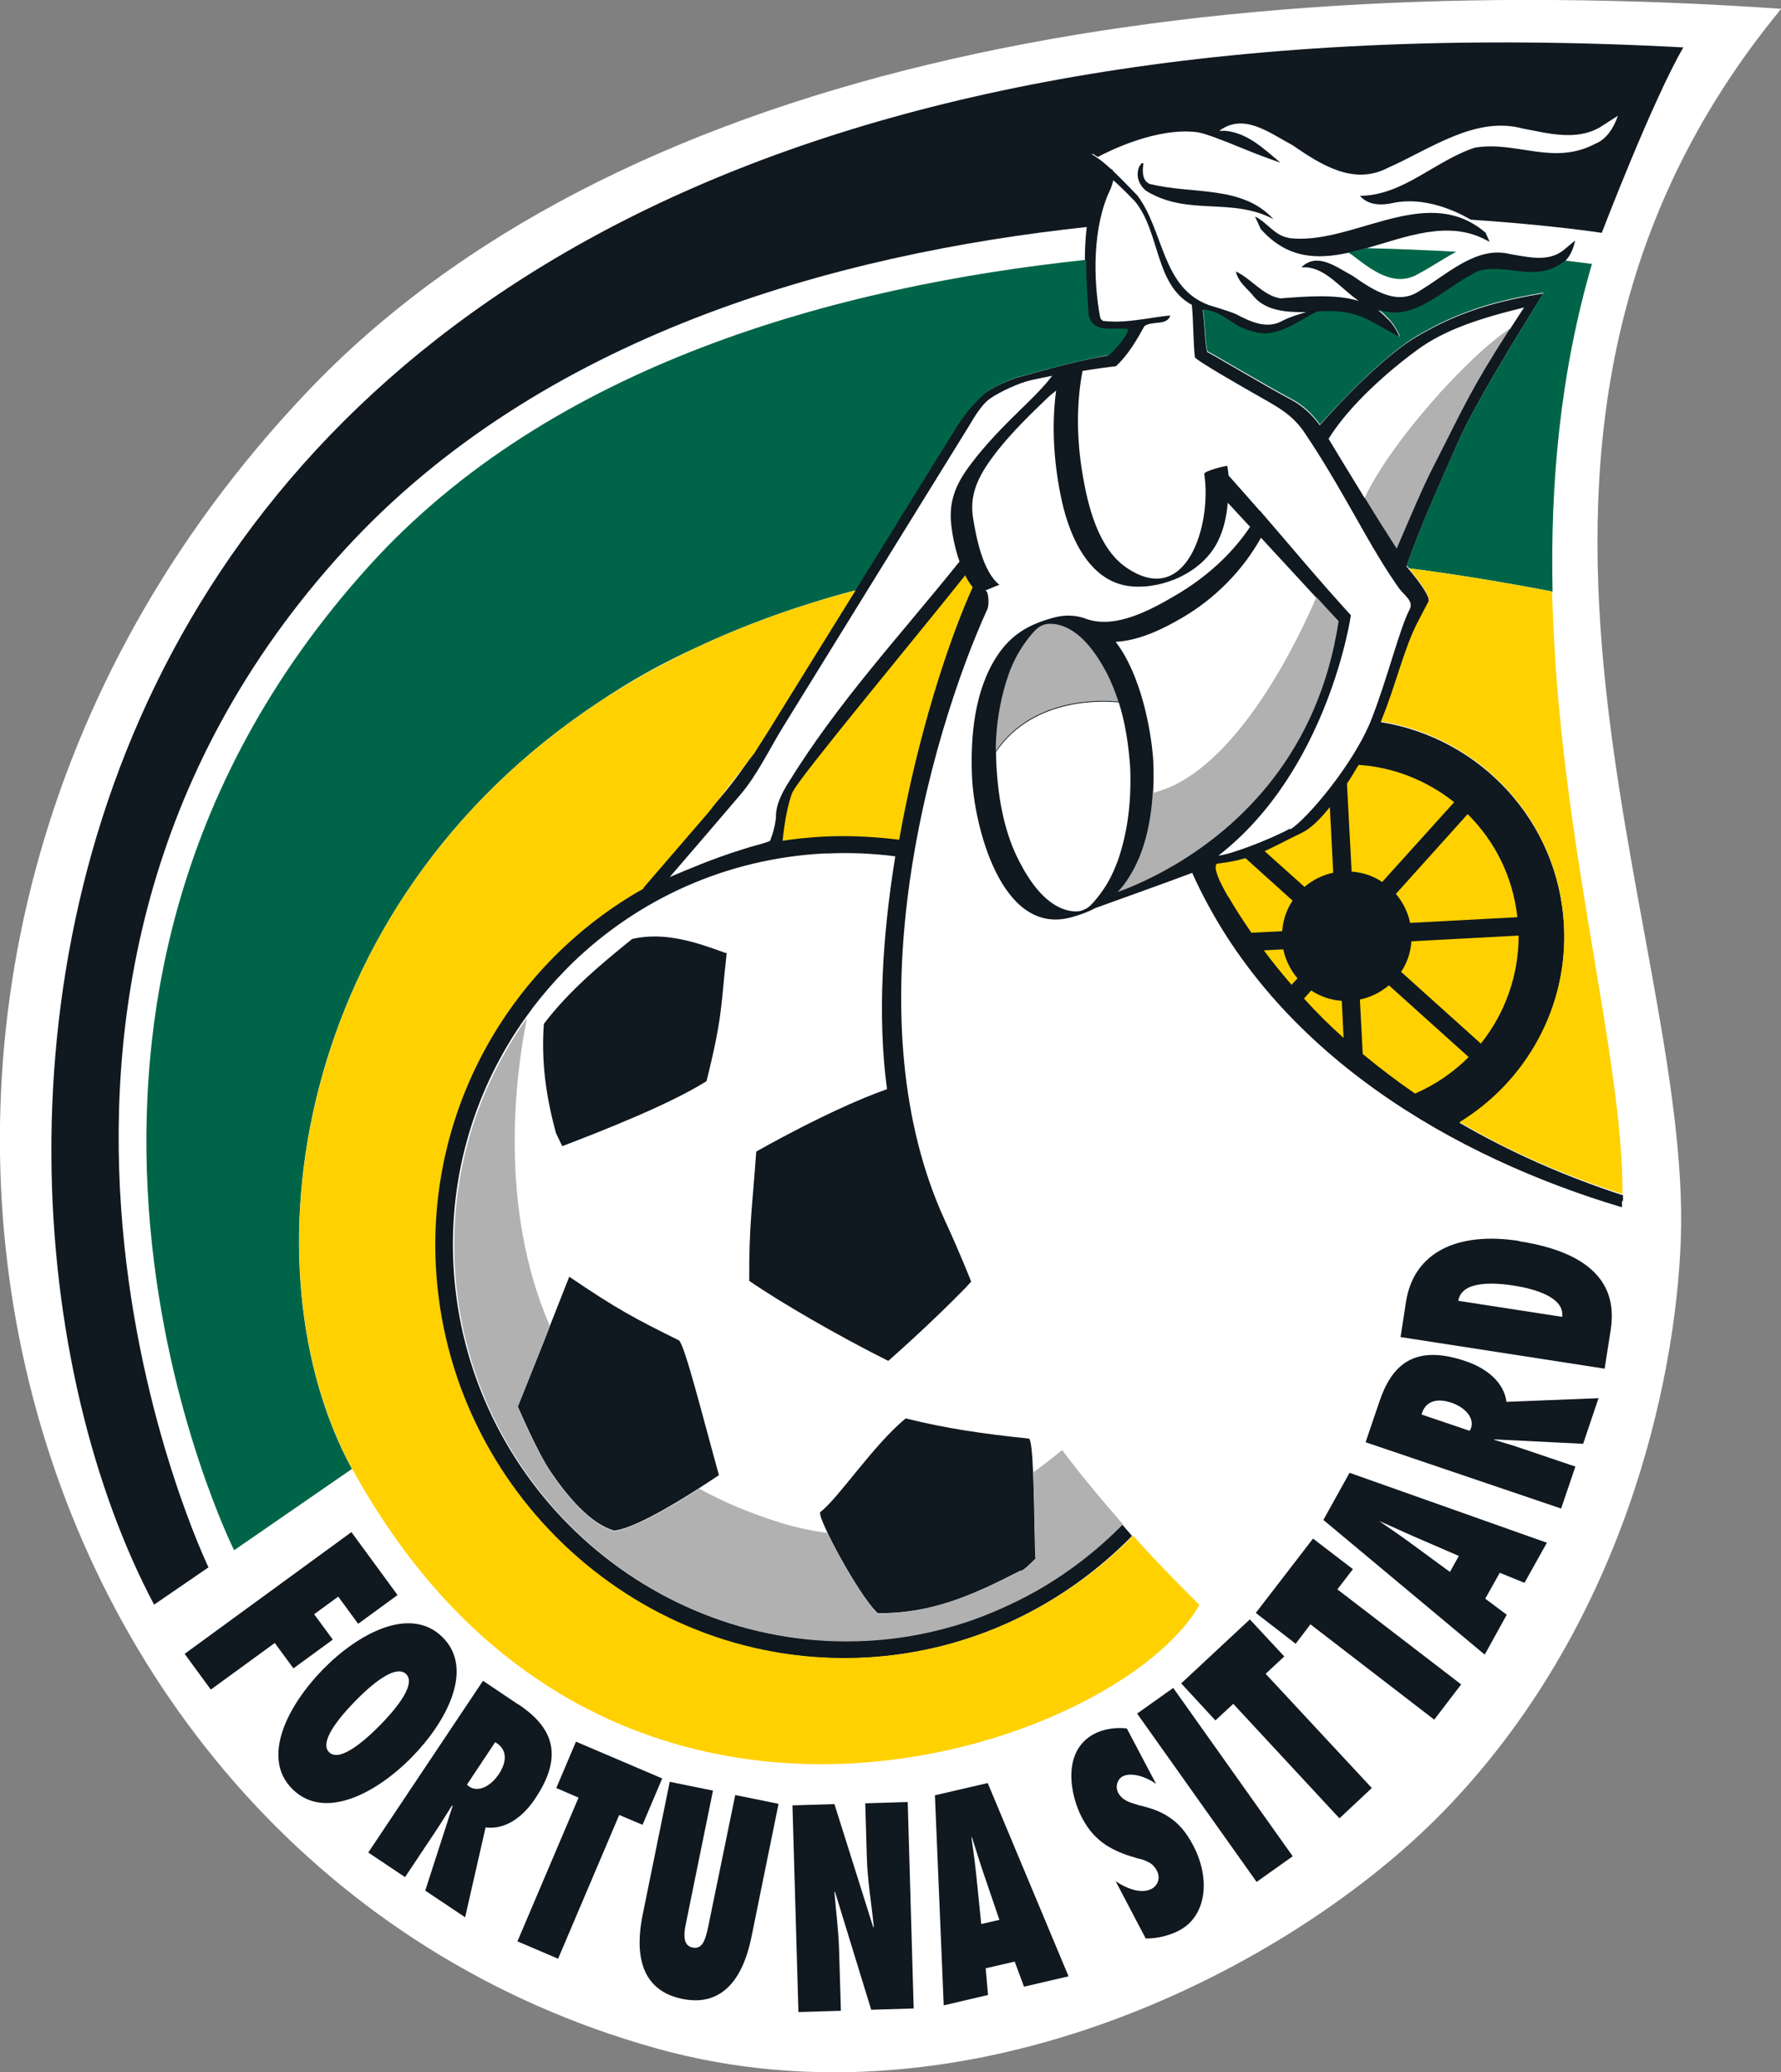
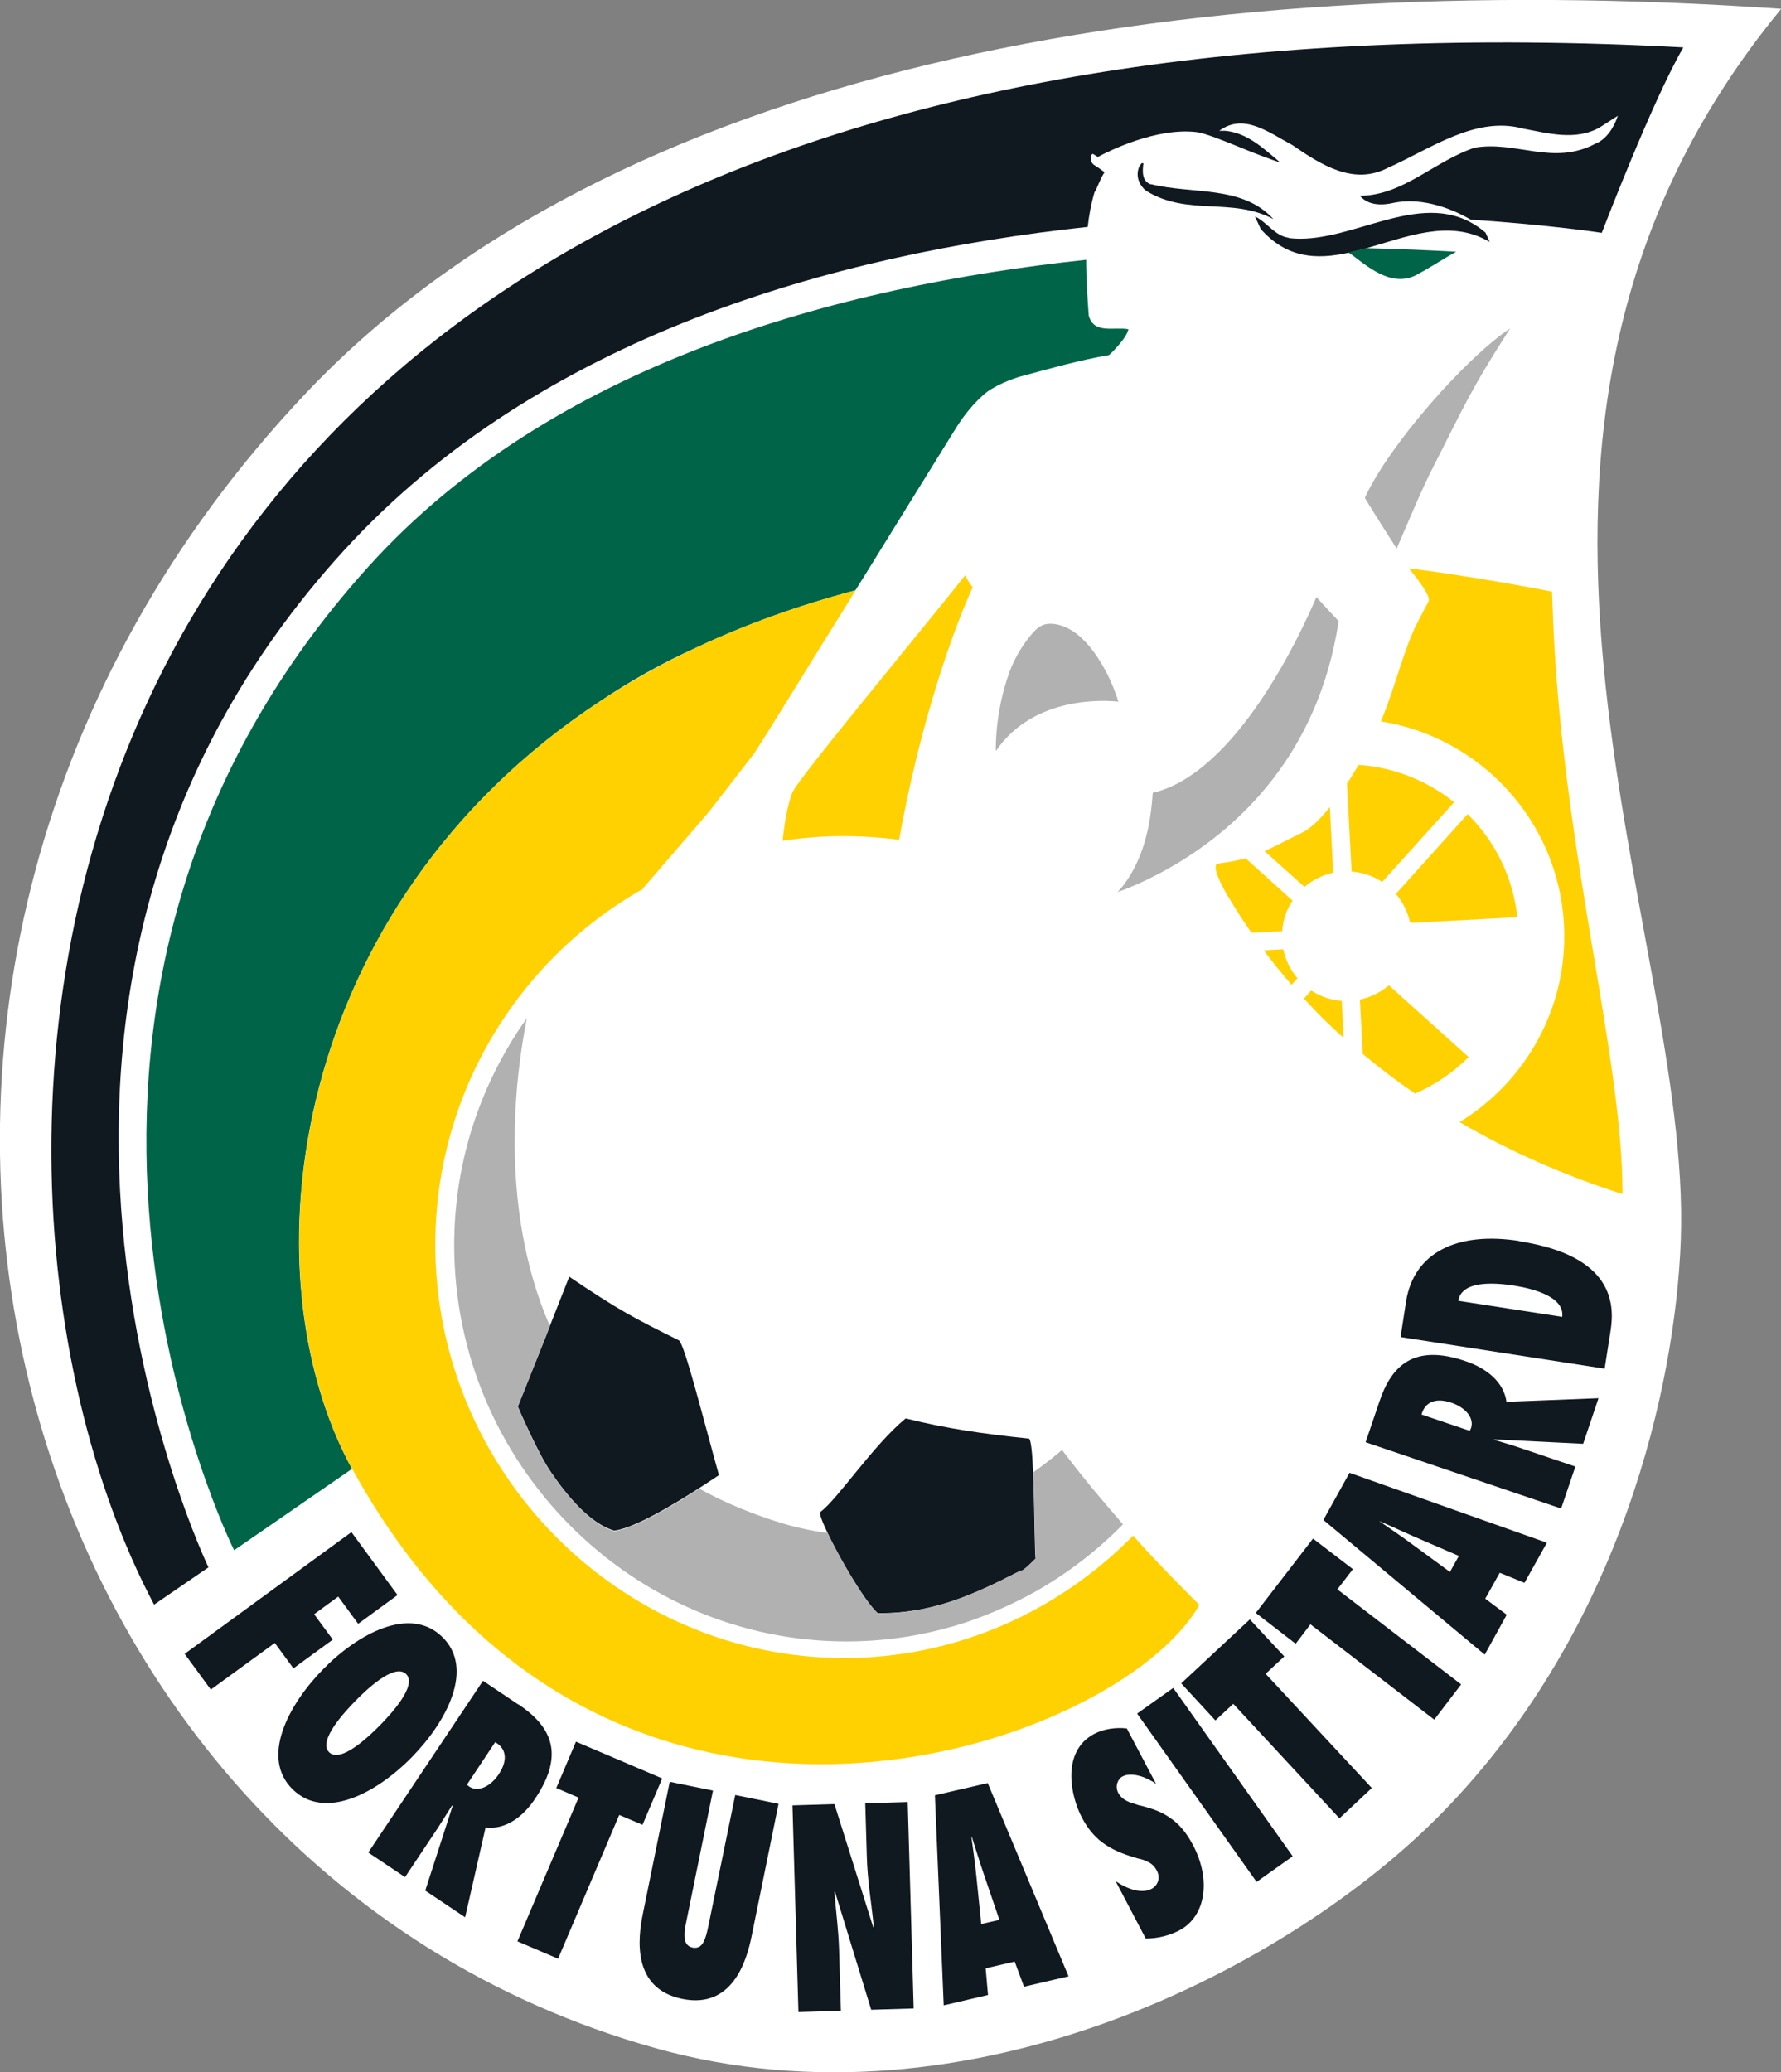
<svg xmlns="http://www.w3.org/2000/svg" viewBox="0 0 68.77 80">
  <rect x="0" y="0" width="68.77" height="80" fill="#808080" stroke="none" />
  <defs>
    <style>.f{fill:#006548;}.g{fill:#fff;}.h{fill:#ffd100;}.i{fill:#b1b1b1;}.j{fill:#101820;}</style>
  </defs>
  <g id="a" />
  <g id="b" />
  <g id="c">
    <g>
      <g>
        <path class="g" d="M68.77,.34C45.14-1.29,23.58,2.77,11.84,15.15-9.46,37.61-.26,71.94,25.34,79.08c12.11,3.38,24.56-3.16,30.38-9.13,6.95-7.13,8.98-16.58,9.18-22.07,.45-12.15-9.68-31.07,3.87-47.53" />
        <path class="j" d="M42.65,6.65c-.13-.1-.27-.2-.43-.3-.1-.08-.17-.35-.02-.41,.06,.04,.13,.08,.19,.12,.45-.24,2.26-1.14,3.81-.96,.29,.03,1.03,.32,1.76,.62,.48,.2,.99,.39,1.48,.56-.66-.56-1.28-1.15-2.13-1.23h-.23c.95-.7,1.9,.06,2.82,.55,1.11,.76,2.36,1.57,3.69,.88,1.63-.72,3.37-2.01,5.2-1.52,.96,.18,2.05,.49,2.98-.04l.7-.45c-.14,.43-.43,.91-.87,1.08-1.63,.86-3.04-.12-4.65,.15-1.55,.51-2.77,1.85-4.44,1.86,.2,.23,.57,.43,1.26,.28,1.24-.27,2.47,.32,3.02,.64,3.14,.21,5.06,.51,5.06,.51,0,0,1.96-5.12,3.15-7.16C-.58-1.69-3.46,44.21,5.95,61.95l2.1-1.44S-2.55,38.53,13.31,21.22c7.55-8.24,18.88-11.41,28.69-12.46,.05-.45,.13-.89,.26-1.33,.1-.15,.23-.55,.39-.78" />
        <path class="j" d="M19.99,54.29s.77,1.8,1.28,2.54c.64,.94,1.53,2,2.44,2.26,.73-.06,2.33-1.02,3.29-1.64,.45-.29,.76-.5,.76-.5-.62-2.23-1.31-4.99-1.54-5.2-1.73-.86-2.35-1.18-4.24-2.46l-.74,1.88-.14,.37c-.56,1.41-1.1,2.75-1.1,2.75" />
        <path class="j" d="M39.28,60.71c.21-.18,0,.17,.71-.54-.04-.14-.04-2.03-.1-3.35-.03-.71-.08-1.26-.16-1.28-1.81-.19-3.19-.39-4.76-.78-1.25,1.03-2.61,3.1-3.29,3.61-.06,.04,.06,.36,.27,.8,.47,.99,1.41,2.61,1.94,3.11,2.07,.02,3.65-.69,5.39-1.58" />
        <path class="g" d="M38.23,15.38c-.38,.26-.7,.87-.87,1.14-2.38,3.86-4.77,7.72-7.15,11.57-.52,.85-.99,1.84-1.64,2.6-.91,1.06-1.82,2.11-2.72,3.17,.83-.35,1.66-.7,2.72-1.04,.57-.18,.71-.19,1.15-.35,0,0,.19-.41,.23-.89,.01-.12-.06-.49,.43-1.28,1.95-3.17,4.34-5.72,6.66-8.62-.17-.51-.28-1.05-.32-1.43-.1-.92,.19-1.58,.74-2.31,.59-.78,1.28-1.48,1.98-2.17,.23-.22,.87-.85,1.16-1.24,0,0,0-.01,0-.02-.31,.06-.6,.12-.82,.17-.47,.11-1.16,.43-1.56,.7" />
-         <path class="g" d="M44.27,7.38c-.28-.22-.43-.6-.26-.96,.05-.03,.06-.15,.15-.1-.04,.31-.06,.69,.29,.81,1.61,.39,3.54,.02,4.73,1.35-1.62-.87-3.29-.1-4.91-1.09" />
        <path class="g" d="M50.84,23.06c-.71-.78-1.43-1.55-2.15-2.33-.7,1.27-1.77,2.34-3.01,3.07-.76,.45-1.68,.9-2.6,.95,.96,1.25,1.37,3.39,1.45,4.57,.02,.42,.02,.86-.01,1.3,3.24-.76,5.73-6.17,6.32-7.56" />
        <path class="j" d="M44.44,7.12c-.35-.12-.33-.49-.29-.81-.09-.05-.1,.07-.15,.1-.17,.37-.02,.74,.26,.96,1.61,.99,3.29,.23,4.91,1.09-1.2-1.32-3.13-.95-4.73-1.35" />
        <path class="j" d="M49.76,9.18c-.55-.08-.84-.61-1.3-.82l.22,.48c1.02,1.15,2.17,1.18,3.38,.92,.23-.05,.45-.11,.68-.17,1.56-.44,3.18-1.12,4.67-.31,.04,.02,.07,.04,.11,.06l-.03-.07-.13-.29c-.13-.11-.25-.2-.38-.28-2.22-1.42-4.88,.78-7.22,.49" />
        <path class="g" d="M43.15,34.45c.41-.15,1.08-.42,1.86-.85-.83,.45-1.51,.72-1.86,.85h0" />
-         <path class="j" d="M49.81,31.99c-.7,.39-2.33,1.02-2.76,1.04,4.25-3.3,5.12-9.29,5.11-9.28-1.2-1.31-2.32-2.66-3.48-4,0-.02,0-.03,0-.04l-.02,.03c-.4-.46-.81-.92-1.22-1.38-.01-.13-.03-.25-.05-.37,0-.03-.91,.19-.89,.31,.3,1.92-.67,5.22-3.01,3.61-1.08-.74-1.48-2.35-1.69-3.61-.22-1.29-.25-2.68,0-3.98,.62-.1,1.15-.17,1.29-.18,0,0,0,0,0,0,.48-.45,.8-1.01,1.1-1.55,.3-.22,.87,0,1-.41-.39,.03-.82,.12-1.26,.17-.36,.05-.72,.08-1.07,.06-.09,0-.18-.01-.27-.02l-.09-.08-.03-.11c-.25-1.39-.3-3.42,.4-4.88,.03-.06,.08-.21,.12-.36,.26,.23,.52,.49,.84,.82,.98,1.21,.75,3.2,2.19,3.99,.06,.55,.06,1.61,.12,2.02,.02,.11,1.8,1.13,2.56,1.56,.67,.38,1.2,.67,1.65,1.32,.85,1.25,1.61,2.62,2.36,3.94,.41,.72,.83,1.42,1.31,2.1,.2,.28,.58,.49,.41,.82-.37,.69-.84,2.6-1.45,4.18-.68,1.78-2.58,3.98-3.16,4.31m-5.3-1.37c.03-.44,.03-.88,.01-1.3-.08-1.18-.48-3.31-1.45-4.57,.92-.05,1.84-.5,2.6-.95,1.24-.73,2.31-1.81,3.01-3.07,.72,.78,1.43,1.55,2.15,2.33-.59,1.39-3.08,6.8-6.32,7.56m-1.4,2.68c-.18,.49-.43,.94-.76,1.34-.15,.19-.28,.33-.43,.42h-.02c-.15,.09-.33,.12-.57,.08-.93-.16-1.57-1.12-1.97-1.89-.58-1.1-.81-2.38-.89-3.62-.01-.21-.02-.42-.02-.63,1.48-2.18,4.3-1.96,4.74-1.91,.26,.81,.38,1.67,.44,2.51,.05,1.26-.08,2.5-.51,3.69m11.59-19.81c1.07-.78,2.38-1.21,4.13-1.64-.2,.3-.37,.57-.54,.83-1.73,1.15-4.68,4.51-5.61,6.54-.72-1.17-1.39-2.28-1.4-2.3,.82-1.32,2.34-2.64,3.41-3.42m7.96,32.86c0-.09,0-.17,0-.24h-.02c-2.25-.73-4.36-1.67-6.29-2.79,2.55-1.56,4.2-4.43,4.03-7.62-.21-4.03-3.24-7.24-7.07-7.85l.02-.04c.55-1.34,.88-2.79,1.39-3.77,.14-.27,.28-.55,.43-.82,.1-.19-.42-.87-.76-1.27h0l-.09-.11c.59-1.71,1.33-3.28,2-4.82,.74-1.71,3.3-5.72,3.28-5.72-2.37,.38-3.66,.96-4.84,1.64-1.16,.66-2.83,2.36-3.79,3.45-.29-.4-.63-.73-1.11-.99-.95-.5-3.21-1.85-3.24-1.84-.1-.45-.09-1.16-.17-1.62l.16,.03c.66,.1,1.02,.65,1.69,.8,.94,.36,1.74-.34,2.57-.75,.28,0,.55-.01,.79,0,1.09,.1,1.59,.63,2.4,.99-.05-.17-.31-.62-.5-.75-.1-.12-.22-.22-.34-.31,1.41,.56,2.61-.92,3.89-1.49,1.09-.28,2.12,.45,3.19-.3,.04-.02,.08-.05,.12-.09,.22-.19,.35-.52,.41-.81l-.15,.12-.31,.26c-.6,.46-1.37,.25-2.05,.14-1.29-.33-2.41,.77-3.48,1.41-.87,.6-1.78,0-2.6-.57-.66-.36-1.37-.92-1.98-.33h.16c.79,.03,1.37,.83,2.06,1.3-.88-.27-1.99-.18-3.03-.1-.67-.11-1.11-.75-1.72-1.04,.1,.44,.46,.66,.72,1,.48,.53,1.26,.58,2,.57-.32,.09-.66,.2-.91,.33-.61,.35-1.25,.04-1.82-.26-.35-.14-1-.33-1-.33-1.85-.65-1.76-2.87-2.79-4.24-.27-.28-.61-.63-.94-.95-.02-.04-.04-.07-.09-.08-.18-.17-.36-.32-.54-.44-.07-.05-.13-.09-.19-.12-.15,.06-.08,.33,.02,.42,.16,.1,.3,.2,.43,.3-.16,.22-.29,.63-.39,.78-.13,.44-.21,.88-.26,1.33-.05,.42-.07,.84-.07,1.26,0,.73,.05,1.46,.1,2.15,.19,.72,.99,.43,1.53,.53-.06,.36-.73,1-.75,1-1.12,.18-2.29,.52-3.36,.81-.38,.1-1.11,.4-1.47,.71-.4,.35-.78,.82-1.06,1.27-1.2,1.93-2.39,3.86-3.58,5.78-.09,.15-.18,.29-.27,.44l-.04,.06c-1.12,1.81-2.24,3.61-3.36,5.42-.19,.31-.37,.6-.56,.88-.37,.57-.76,1.11-1.22,1.65-.18,.21-.35,.41-.53,.62-.83,.97-1.67,1.93-2.5,2.9-.01,.01-.02,.03-.02,.05-5.05,2.85-8.34,8.39-8.01,14.58,.46,8.7,7.89,15.55,16.6,15.1,4.05-.21,7.66-1.99,10.32-4.7-.03-.04-.06-.07-.09-.11-.1-.11-.2-.23-.31-.36-.99,1.01-2.12,1.88-3.35,2.58-.85,.49-1.76,.89-2.7,1.2-1.22,.4-2.5,.65-3.84,.72-8.34,.44-15.47-6.13-15.91-14.47-.19-3.56,.87-6.89,2.79-9.58,.07-.1,.15-.2,.22-.3l.04-.06c.4-.52,.82-1.01,1.28-1.48,.05-.05,.1-.1,.15-.15,.04-.04,.07-.07,.11-.11,2.53-2.45,5.92-4.03,9.72-4.23,.05,0,.1,0,.15,0,.88-.04,1.75,0,2.6,.11-.49,3.01-.7,6.18-.32,8.99-2.17,.76-5.05,2.41-5.05,2.41-.15,2.17-.28,2.79-.27,4.99,1.17,.81,3.46,2.14,5.37,3.09,0,0,1.62-1.42,2.99-2.83h0l.21-.23s-.43-1.1-1.01-2.35c-1.76-3.83-1.95-8.27-1.46-12.36,.57-4.73,2.06-8.99,3.09-11.24,.09-.19,.05-.75-.08-.73,.09-.03,.46-.2,.55-.22-.65-.52-.9-1.85-1.02-2.6-.16-1.01,.32-1.77,.92-2.55,.6-.76,1.3-1.44,2-2.11,.06-.06,.17-.14,.29-.24-.19,1.41-.08,2.89,.22,4.26,.33,1.49,1.12,3.18,2.72,3.3,1.23,.1,2.73-.56,3.31-1.75,.22-.44,.33-.95,.38-1.48,.29,.31,.57,.62,.86,.93-.73,1.09-1.73,1.97-2.87,2.64-.97,.57-2.29,1.29-3.41,.93-.4-.16-.85-.2-1.36-.05-.93,.26-1.6,.65-2.14,1.48-.86,1.32-1.02,3.07-.96,4.6,.07,1.89,1.12,6.24,3.85,5.47,.33-.09,.63-.2,.91-.35,.68-.25,2.71-.97,3.74-1.36-.04,.02,0-.01,0-.01,3.16,7.04,10.22,11.02,16.6,12.92,0-.08,0-.17,0-.26" />
-         <path class="j" d="M28.01,36.79c-1.11-.41-2.35-.83-3.6-.54-1.19,.96-2.45,2.01-3.41,3.28-.11,1.5,.1,2.87,.47,4.22l.24,.5c1.49-.57,4.15-1.61,5.57-2.51,.63-2.51,.55-2.9,.77-4.85-.02-.1,.08-.06-.04-.11" />
      </g>
      <polygon class="j" points="7.13 63.85 13.57 59.15 15.35 61.58 13.83 62.69 13.06 61.64 12.13 62.32 12.85 63.3 11.33 64.41 10.61 63.43 8.14 65.23 7.13 63.85" />
      <polygon class="j" points="19.98 74.95 22.34 69.4 21.48 69.03 22.24 67.24 25.57 68.66 24.81 70.45 23.91 70.07 21.55 75.62 19.98 74.95" />
      <g>
        <path class="j" d="M30.06,69.65l-1.04,5.11c-.19,.94-.74,2.81-2.68,2.41-1.94-.4-1.71-2.33-1.52-3.27l1.04-5.11,1.67,.34-1,4.91c-.04,.21-.11,.47-.1,.69,0,.23,.08,.41,.31,.46,.24,.05,.38-.09,.46-.29,.09-.21,.14-.48,.18-.68l1.01-4.92,1.67,.34Z" />
        <path class="j" d="M30.6,69.7l1.62-.05,1.5,4.76,.02-.02c-.09-.92-.25-1.82-.27-2.74l-.06-2.03,1.64-.05,.23,7.97-1.64,.05-1.4-4.56-.02,.02c.06,.75,.16,1.49,.18,2.24l.07,2.34-1.64,.05-.23-7.97Z" />
        <path class="j" d="M43.1,72.64c.41,.28,.98,.49,1.37,.28,.21-.11,.36-.39,.2-.7-.09-.17-.2-.27-.33-.33-.12-.07-.25-.11-.4-.14-.45-.13-.85-.27-1.22-.51-.36-.23-.68-.56-.95-1.08-.43-.82-.8-2.54,.48-3.22,.36-.19,.83-.26,1.26-.21l1.13,2.14c-.36-.26-.94-.47-1.29-.29-.18,.09-.31,.37-.17,.64,.08,.15,.21,.25,.35,.32,.14,.07,.3,.1,.43,.15,.47,.11,.86,.24,1.19,.47,.35,.23,.64,.55,.92,1.08,.69,1.31,.51,2.74-.54,3.29-.39,.2-.83,.31-1.29,.31l-1.16-2.21Z" />
      </g>
      <rect class="j" x="46.06" y="64.92" width="1.71" height="7.97" transform="translate(-31.23 39.88) rotate(-35.37)" />
      <polygon class="j" points="51.72 70.2 47.62 65.78 46.93 66.42 45.61 64.99 48.26 62.52 49.59 63.95 48.87 64.62 52.97 69.03 51.72 70.2" />
      <polygon class="j" points="55.38 66.39 50.6 62.71 50.03 63.46 48.49 62.27 50.7 59.4 52.24 60.58 51.64 61.36 56.42 65.03 55.38 66.39" />
      <g>
        <path class="j" d="M14.67,66.61c-.35,.35-1.5,1.49-1.96,1.04s.66-1.62,1.01-1.98,1.5-1.49,1.96-1.04c.46,.45-.66,1.62-1.01,1.98m2.41-3.41c-1.24-1.22-3.25-.14-4.61,1.25-1.36,1.39-2.41,3.42-1.17,4.63,1.24,1.22,3.25,.14,4.61-1.25,1.36-1.39,2.41-3.42,1.17-4.63" />
        <path class="j" d="M19.25,68.51c-.29,.43-.77,.71-1.14,.46l-.08-.07,1.09-1.64c.41,.23,.52,.67,.13,1.25m.77-2.7l-1.37-.92-4.43,6.63,1.42,.95,1.18-1.77c.22-.33,.42-.66,.63-.99h.03l-1.06,3.28,1.54,1.03,.79-3.47c.75,.1,1.44-.39,1.92-1.12,1.17-1.75,.58-2.8-.65-3.63" />
        <path class="j" d="M37.89,74.29l-.19-1.86c-.05-.5-.12-1-.19-1.5h.02c.15,.47,.3,.96,.46,1.43l.6,1.76-.7,.16Zm.24-5.45l-2.03,.47,.34,8.11,1.71-.4-.09-1.03,1.12-.26,.36,.97,1.72-.4-3.12-7.46Z" />
        <path class="j" d="M55.99,60.69l-1.5-1.1c-.4-.3-.83-.58-1.24-.87h0c.45,.19,.91,.41,1.37,.61l1.71,.74-.35,.63Zm2.88,.41l.86-1.54-7.62-2.7-1.01,1.82,6.23,5.2,.85-1.54-.83-.62,.56-1,.96,.39Z" />
        <path class="j" d="M56.8,55.14l-.05,.1-1.86-.63c.12-.45,.51-.68,1.17-.45,.49,.17,.88,.56,.74,.98m4.92-1.16l-3.55,.14c-.1-.75-.75-1.29-1.58-1.57-1.99-.68-2.86,.16-3.33,1.57l-.53,1.56,7.55,2.56,.55-1.62-2.01-.68c-.37-.13-.75-.24-1.12-.35v-.02l3.43,.17,.59-1.75Z" />
        <path class="j" d="M60.32,50.84l-4.01-.62c.12-.77,1.33-.72,2.19-.58,.74,.12,1.93,.44,1.82,1.21m-1.66-2.94c-2.38-.37-4.07,.43-4.37,2.35l-.21,1.36,7.88,1.22,.23-1.47c.16-1.03,.11-2.89-3.53-3.45" />
        <path class="g" d="M40.61,14.53c-.29,.4-.93,1.02-1.16,1.24-.7,.68-1.39,1.38-1.98,2.17-.55,.73-.84,1.39-.74,2.31,.04,.38,.14,.92,.32,1.43-2.32,2.89-4.71,5.44-6.66,8.62-.48,.79-.42,1.16-.43,1.28-.05,.48-.23,.89-.23,.89-.44,.16-.58,.16-1.15,.35-1.07,.34-1.89,.69-2.72,1.04,.91-1.06,1.82-2.11,2.72-3.17,.65-.76,1.12-1.75,1.64-2.6,2.38-3.86,4.77-7.72,7.15-11.57,.17-.27,.49-.88,.87-1.14,.4-.27,1.09-.59,1.56-.7,.22-.05,.51-.11,.82-.17,0,0,0,.01,0,.02" />
        <path class="f" d="M23.16,27.08c1.16-.78,2.4-1.48,3.75-2.09,1.85-.87,3.89-1.61,6.12-2.2,.1-.16,.24-.38,.32-.51,1.19-1.93,2.39-3.86,3.58-5.78,.28-.45,.66-.92,1.06-1.27,.36-.32,1.08-.61,1.47-.71,1.07-.29,2.24-.62,3.36-.81,.01,0,.69-.64,.75-1-.55-.1-1.34,.2-1.53-.53-.05-.69-.1-1.42-.1-2.15-9.63,1.02-20.66,4.04-27.7,11.83C-1.34,39.09,9.04,59.85,9.04,59.85l4.55-3.14c-4.18-7.67-2.4-21.74,9.57-29.63" />
        <path class="f" d="M52.06,9.75c.06,.04,.11,.07,.17,.11,.74,.57,1.63,1.27,2.56,.7,.47-.25,.94-.57,1.44-.84-1.04-.06-2.22-.11-3.49-.14-.23,.06-.45,.12-.68,.17" />
-         <path class="f" d="M57.11,10.45c-1.28,.58-2.48,2.05-3.89,1.49,.12,.09,.24,.19,.34,.31,.18,.13,.44,.58,.5,.75-.81-.35-1.3-.89-2.4-.98-.24-.02-.51-.01-.79,0-.83,.41-1.64,1.11-2.57,.75-.68-.15-1.03-.7-1.69-.8l-.16-.03c.08,.46,.07,1.17,.17,1.62,.04,0,2.3,1.34,3.24,1.84,.48,.25,.82,.59,1.11,.99,.97-1.08,2.63-2.78,3.79-3.45,1.18-.68,2.47-1.26,4.84-1.64,.03,0-2.53,4.01-3.28,5.72-.67,1.54-1.42,3.11-2,4.82,.03,.03,.06,.07,.09,.1,1.78,.23,3.62,.53,5.54,.9-.09-4.12,.28-8.4,1.52-12.65,0,0-.36-.05-1.03-.13-.04,.03-.08,.06-.12,.09-1.07,.75-2.1,.02-3.19,.3" />
        <path class="h" d="M43.75,59.29c-2.66,2.7-6.27,4.48-10.32,4.7-8.7,.46-16.14-6.39-16.6-15.1-.32-6.19,2.96-11.73,8.01-14.58,0-.02,.01-.04,.02-.05,.83-.97,1.67-1.93,2.5-2.9l1.76-2.27c.18-.28,.37-.58,.56-.88,1.12-1.81,2.24-3.62,3.36-5.42h0c-2.23,.59-4.27,1.33-6.12,2.2-1.35,.63-2.6,1.33-3.75,2.09-11.98,7.89-13.75,21.97-9.57,29.63,.01,.02,.02,.05,.04,.07,9.8,17.74,29.56,10.71,32.67,5.18-.27-.27-1.72-1.71-2.55-2.67" />
        <path class="h" d="M55.16,23.22c-.14,.27-.29,.54-.43,.82-.51,.98-.84,2.43-1.39,3.77l-.02,.04c3.83,.61,6.86,3.83,7.07,7.85,.17,3.19-1.48,6.06-4.03,7.62,1.93,1.13,4.04,2.06,6.29,2.78v-.08c0-5.24-2.32-13.25-2.68-22.09-.01-.36-.03-.72-.04-1.09-1.91-.37-3.75-.67-5.53-.9,.33,.4,.86,1.08,.76,1.27" />
-         <path class="h" d="M57.18,40.29l-3.08-2.77c.23-.34,.37-.75,.4-1.18l4.14-.22c0,1.57-.54,3.02-1.46,4.17" />
        <path class="h" d="M58.6,35.41l-4.15,.22c-.09-.42-.28-.8-.55-1.12l2.77-3.08c1.05,1.04,1.75,2.42,1.92,3.98" />
        <path class="h" d="M51.49,33.69c-.42,.09-.8,.28-1.12,.55l-1.54-1.38c.42-.19,.84-.42,1.44-.71,.34-.16,.71-.53,1.08-.99l.13,2.54Z" />
        <path class="h" d="M47.42,34.62s-.19-.33-.33-.63c-.1-.23-.18-.46-.14-.58,0-.03,.03-.06,.06-.07,.43-.05,.78-.12,1.08-.21l1.82,1.64c-.23,.34-.37,.75-.4,1.18l-1.19,.06c-.31-.45-.61-.91-.89-1.39" />
        <path class="h" d="M49.87,38.02c-.37-.43-.73-.87-1.07-1.33l.75-.04c.09,.42,.28,.8,.55,1.12l-.23,.25Z" />
        <path class="h" d="M50.35,38.55l.28-.31c.35,.23,.75,.37,1.18,.4l.07,1.43c-.54-.48-1.05-.99-1.53-1.52" />
        <path class="h" d="M52.02,30.24c.16-.24,.3-.48,.44-.71,1.38,.09,2.66,.62,3.69,1.44l-2.78,3.08c-.34-.23-.75-.37-1.18-.4l-.18-3.41Z" />
        <path class="h" d="M52.62,40.7l-.11-2.11c.42-.09,.8-.28,1.12-.55l3.08,2.77c-.59,.59-1.29,1.07-2.07,1.41-.7-.48-1.37-.99-2.01-1.52" />
        <path class="h" d="M30.62,30.54c-.23,.52-.36,1.48-.4,1.92,.51-.08,1.02-.13,1.55-.16,1-.05,1.99,0,2.95,.12,.71-4.01,1.9-7.68,2.84-9.75-.11-.13-.21-.29-.29-.46-1.82,2.29-6.41,7.81-6.64,8.33" />
        <path class="i" d="M39.99,60.17c-.71,.71-.49,.36-.71,.54-1.74,.88-3.32,1.59-5.39,1.58-.53-.51-1.47-2.12-1.94-3.11-.56-.07-1.13-.19-1.71-.36-1.21-.37-2.29-.82-3.24-1.35-.95,.62-2.56,1.58-3.29,1.64-.91-.26-1.8-1.33-2.44-2.26-.51-.74-1.28-2.54-1.28-2.54,0,0,.54-1.34,1.1-2.75l.14-.37c-2.03-4.67-1.28-9.86-.91-11.75,0-.05,.02-.1,.03-.14-1.92,2.69-2.98,6.02-2.79,9.58,.44,8.34,7.56,14.91,15.91,14.47,1.34-.07,2.62-.32,3.84-.72,.92-.31,1.84-.72,2.7-1.2,1.23-.7,2.36-1.57,3.35-2.58-.03-.04-.07-.08-.1-.12-.58-.67-1.32-1.52-2.25-2.75-.36,.3-.73,.59-1.11,.86,.06,1.32,.06,3.21,.1,3.35" />
        <path class="i" d="M51.67,23.96c-.28-.3-.56-.6-.84-.91-.59,1.39-3.08,6.8-6.32,7.56-.07,1.16-.32,2.35-.95,3.31-.13,.2-.26,.37-.41,.52,.35-.12,1.02-.39,1.86-.85,.06-.04,.13-.07,.19-.11,.07-.04,.14-.08,.21-.12,2.35-1.4,5.5-4.19,6.28-9.39,0,0-.02,0-.02-.01" />
        <path class="i" d="M43.19,27.1c-.12-.38-.27-.75-.45-1.11-.41-.77-1.05-1.73-1.97-1.89-.5-.08-.71,.1-1.03,.5-.32,.4-.58,.86-.76,1.34-.35,.97-.53,2.02-.53,3.06,1.48-2.18,4.3-1.96,4.74-1.91" />
        <path class="i" d="M52.7,19.22c.43,.71,.89,1.43,1.23,1.96,.58-1.34,.98-2.32,1.46-3.25,1.14-2.23,1.37-2.84,2.92-5.25-1.73,1.15-4.68,4.51-5.61,6.54" />
      </g>
    </g>
  </g>
  <g id="d" />
  <g id="e" />
</svg>